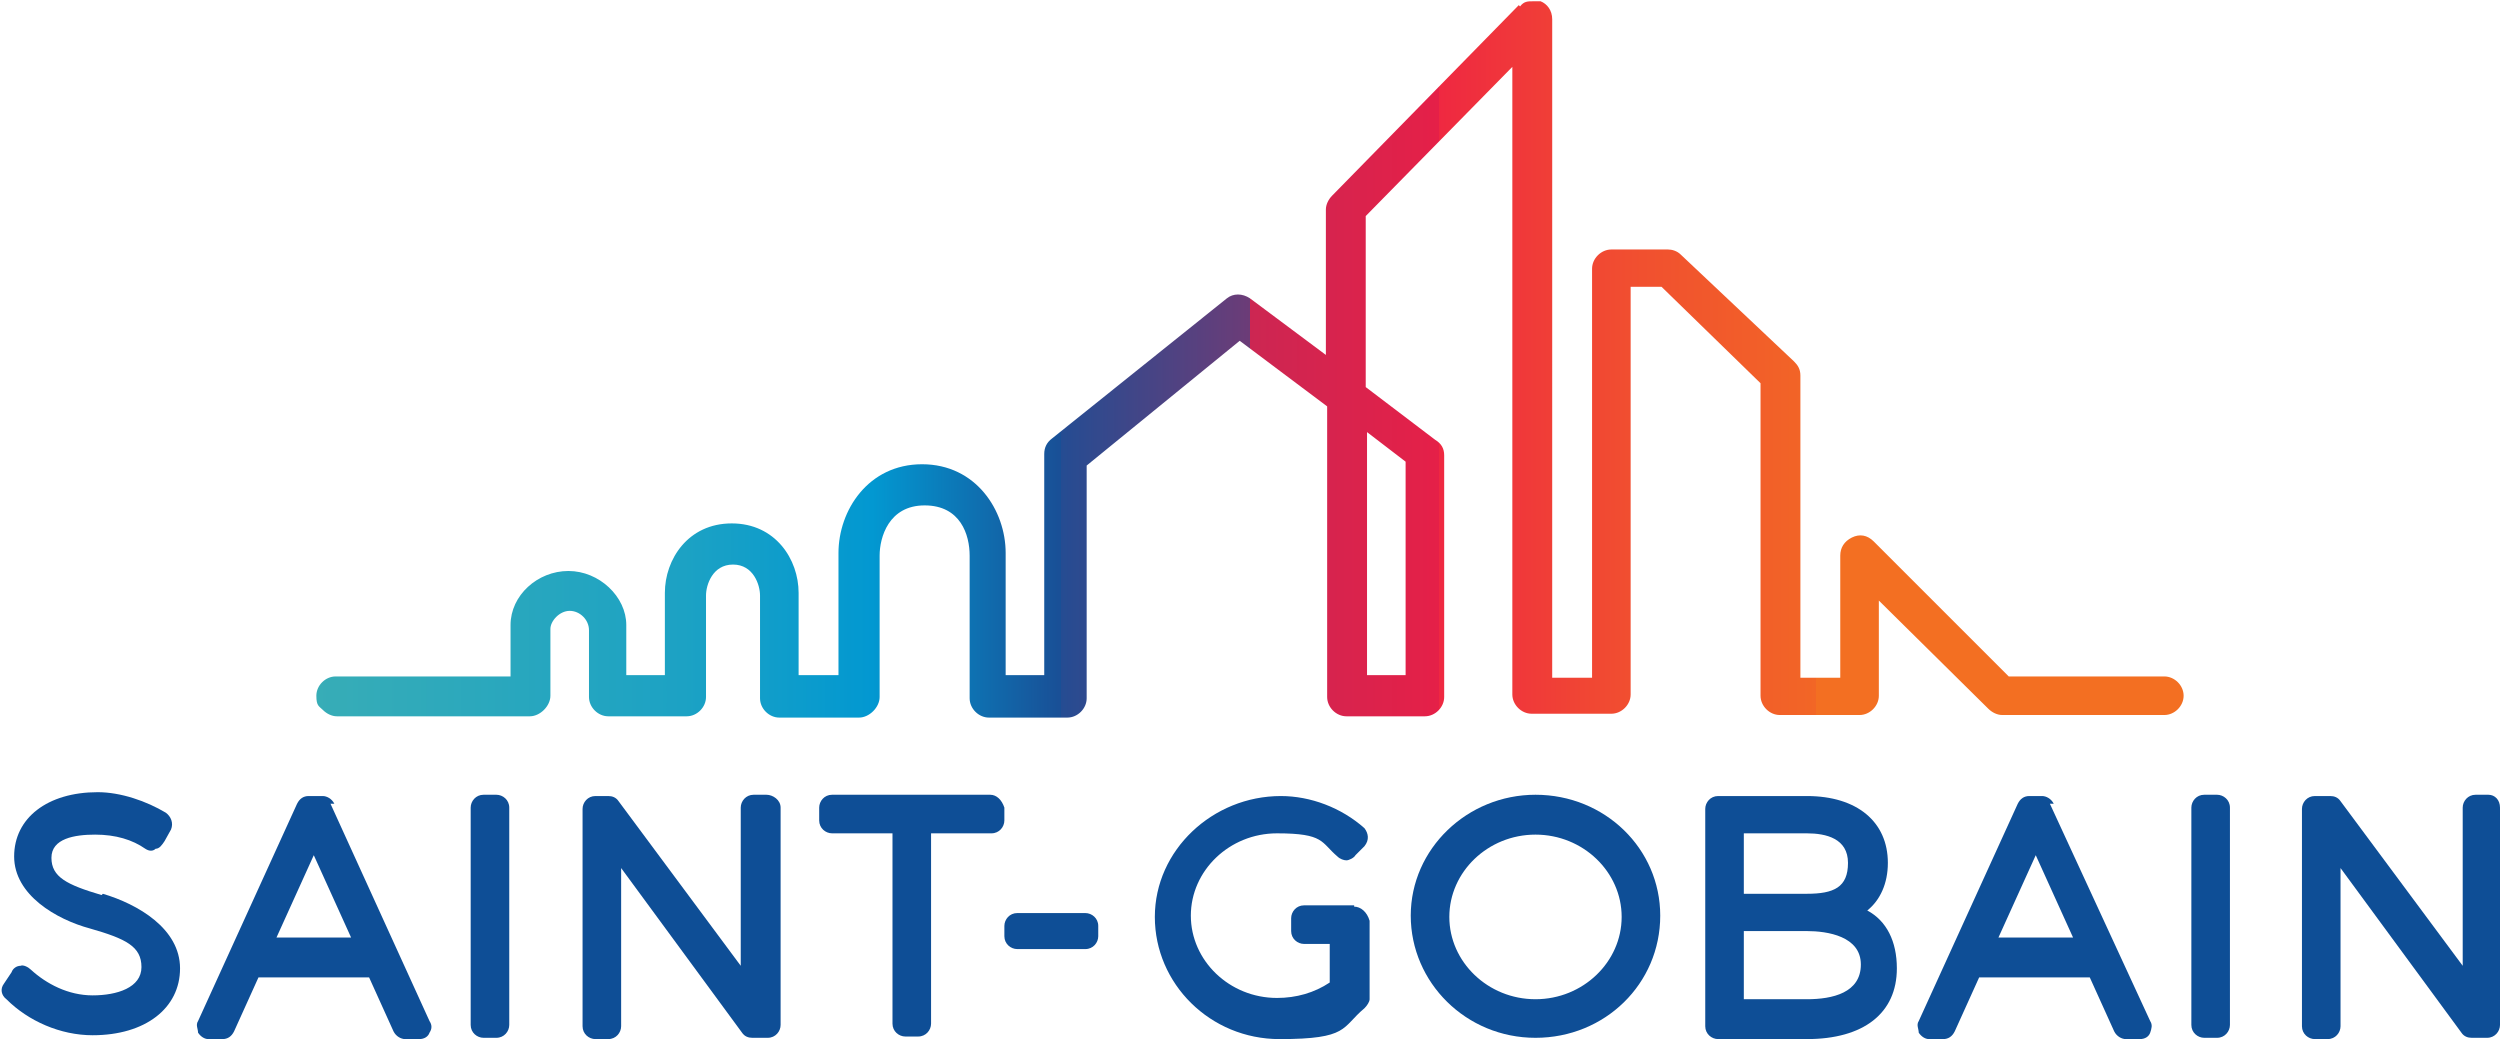
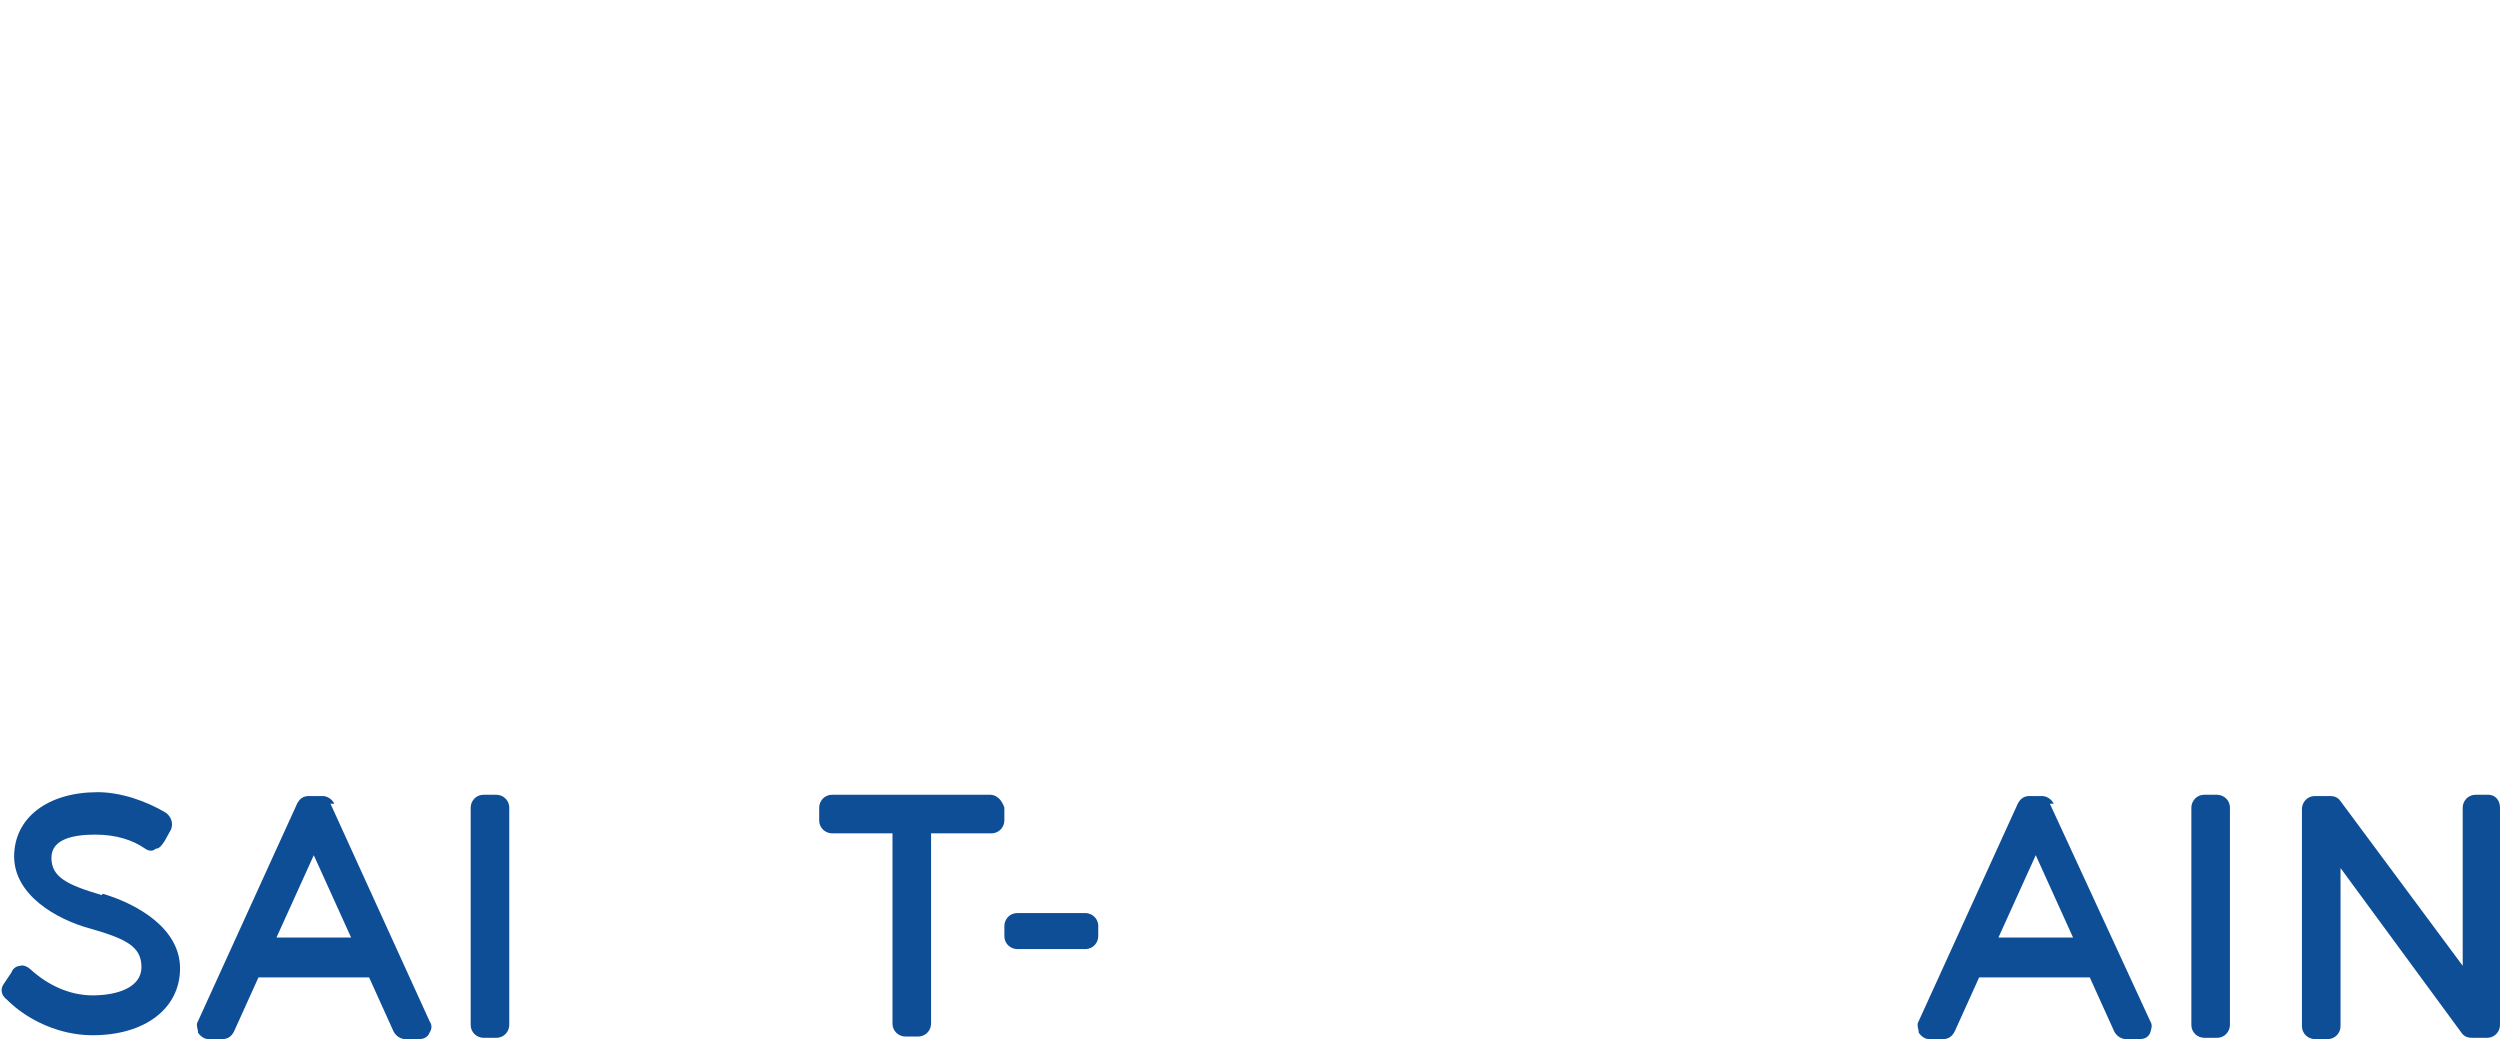
<svg xmlns="http://www.w3.org/2000/svg" width="194.4" height="80.8" version="1.1" viewBox="0 0 194.4 80.8">
  <defs>
    <style>
      .cls-1 {
        fill: none;
      }

      .cls-2 {
        fill: #0e4e96;
      }

      .cls-3 {
        fill: url(#linear-gradient);
      }

      .cls-4 {
        clip-path: url(#clippath);
      }
    </style>
    <clipPath id="clippath">
      <path class="cls-1" d="M106.3,33.6l3,2.3v16.6h-3v-18.9h0ZM118.1.4l-14.5,14.8c-.3.3-.5.7-.5,1.1v11.3l-5.9-4.4c-.6-.4-1.3-.4-1.8,0l-13.6,10.9c-.4.3-.6.7-.6,1.2v17.2h-3v-9.5c0-3.3-2.3-6.9-6.5-6.9s-6.5,3.6-6.5,6.9v9.5h-3.1v-6.4c0-2.6-1.8-5.4-5.2-5.4s-5.2,2.8-5.2,5.4v6.4h-3v-3.9c0-2.2-2.1-4.2-4.5-4.2s-4.5,1.9-4.5,4.2v4h-13.6c-.8,0-1.5.7-1.5,1.5s.2.8.5,1.1c.3.3.7.5,1.1.5h15c.4,0,.8-.2,1.1-.5s.5-.7.5-1.1v-5.2c0-.6.7-1.4,1.5-1.4s1.5.7,1.5,1.5v5.2c0,.8.7,1.5,1.5,1.5h6.1c.8,0,1.5-.7,1.5-1.5v-7.9c0-.8.5-2.4,2.1-2.4s2.1,1.6,2.1,2.4v8c0,.8.7,1.5,1.5,1.5h6.2c.4,0,.8-.2,1.1-.5s.5-.7.5-1.1v-11c0-1.4.7-3.9,3.5-3.9s3.5,2.3,3.5,3.9v11.1c0,.8.7,1.5,1.5,1.5h6.1c.8,0,1.5-.7,1.5-1.5v-18.1h0c0,0,11.9-9.7,11.9-9.7l6.8,5.1v22.6c0,.8.7,1.5,1.5,1.5h6.1c.8,0,1.5-.7,1.5-1.5v-18.8c0-.5-.2-.9-.7-1.2l-5.4-4.1v-13.3h0c0,0,11.4-11.6,11.4-11.6v48.8c0,.8.7,1.5,1.5,1.5h6.2c.8,0,1.5-.7,1.5-1.5v-31.7h2.4c0,0,7.7,7.5,7.7,7.5v24.3c0,.8.7,1.5,1.5,1.5h6.2c.8,0,1.5-.7,1.5-1.5v-7.4l8.5,8.4c.3.3.7.5,1.1.5h12.6c.8,0,1.5-.7,1.5-1.5s-.7-1.5-1.5-1.5h-12.1c0,0-10.5-10.5-10.5-10.5-.5-.5-1.1-.6-1.7-.3-.6.3-.9.8-.9,1.4v9.5h-3.1v-23.5c0-.5-.2-.8-.5-1.1l-8.8-8.3c-.3-.3-.7-.4-1-.4h-4.4c-.8,0-1.5.7-1.5,1.5v31.8h-3.1V1.5c0-.7-.4-1.2-.9-1.4-.2,0-.4,0-.6,0-.4,0-.7,0-1,.4h0Z" />
    </clipPath>
    <linearGradient id="linear-gradient" x1="23.8" y1="648.6" x2="170.6" y2="648.6" gradientTransform="translate(0 -620.8)" gradientUnits="userSpaceOnUse">
      <stop offset="0" stop-color="#43b1b1" />
      <stop offset="0" stop-color="#38adb6" />
      <stop offset=".2" stop-color="#1ca2c4" />
      <stop offset=".3" stop-color="#0298d1" />
      <stop offset=".4" stop-color="#194f96" />
      <stop offset=".4" stop-color="#254c92" />
      <stop offset=".5" stop-color="#6c3c77" />
      <stop offset=".5" stop-color="#a42f61" />
      <stop offset=".5" stop-color="#cc2652" />
      <stop offset=".6" stop-color="#e52048" />
      <stop offset=".6" stop-color="#ee1e45" />
      <stop offset=".6" stop-color="#ef2841" />
      <stop offset=".7" stop-color="#f14e30" />
      <stop offset=".8" stop-color="#f26626" />
      <stop offset=".8" stop-color="#f36f22" />
    </linearGradient>
  </defs>
  <g>
    <g id="Layer_1">
      <g>
        <path class="cls-2" d="M7.9,69.6c-2.7-.8-3.9-1.4-3.9-2.9s1.8-1.8,3.4-1.8,2.9.4,3.9,1.1c.3.2.6.2.8,0,.3,0,.5-.3.7-.6l.5-.9c.2-.5,0-1-.4-1.3-1.5-.9-3.5-1.6-5.3-1.6-3.9,0-6.5,2-6.5,5s3.3,4.9,5.9,5.6c2.8.8,4,1.4,4,3s-1.9,2.2-3.8,2.2-3.6-.9-4.8-2c-.2-.2-.6-.4-.8-.3-.3,0-.6.2-.7.5l-.6.9c-.3.4-.2.9.2,1.2,1.7,1.7,4.2,2.8,6.7,2.8,4.1,0,6.8-2.1,6.8-5.2s-3.3-5-6-5.8" />
        <path class="cls-2" d="M21.5,72.9l2.9-6.4,2.9,6.4M26,62.5c-.2-.4-.6-.6-.9-.6h-1.1c-.4,0-.7.2-.9.6l-7.7,16.9c-.2.3,0,.6,0,.9.2.3.5.5.8.5h1.1c.4,0,.7-.2.9-.6l1.9-4.2h8.6l1.9,4.2c.2.4.6.6.9.6h1.1c.4,0,.7-.2.8-.5.2-.3.2-.6,0-.9l-7.7-16.9h0Z" />
        <path class="cls-2" d="M38.6,61.8h-1c-.6,0-1,.5-1,1v16.9c0,.6.5,1,1,1h1c.6,0,1-.5,1-1v-16.9c0-.6-.5-1-1-1" />
-         <path class="cls-2" d="M59.6,61.8h-1c-.6,0-1,.5-1,1v12.3l-9.5-12.8c-.2-.3-.5-.4-.8-.4h-1c-.6,0-1,.5-1,1v16.9c0,.6.5,1,1,1h1c.6,0,1-.5,1-1v-12.3l9.4,12.8c.2.3.5.4.8.4h1.2c.6,0,1-.5,1-1v-16.9c0-.6-.6-1-1.1-1" />
        <path class="cls-2" d="M77,61.8h-12.3c-.6,0-1,.5-1,1v1c0,.6.5,1,1,1h4.7v14.8c0,.6.5,1,1,1h1c.6,0,1-.5,1-1v-14.8h4.7c.6,0,1-.5,1-1v-1c-.2-.6-.6-1-1.1-1" />
        <path class="cls-2" d="M84.4,71h-5.3c-.6,0-1,.5-1,1v.8c0,.6.5,1,1,1h5.3c.6,0,1-.5,1-1v-.8c0-.6-.5-1-1-1" />
-         <path class="cls-2" d="M105.3,70.4h-3.9c-.6,0-1,.5-1,1v1c0,.6.5,1,1,1h2v3c-1.2.8-2.6,1.2-4.1,1.2-3.7,0-6.7-2.9-6.7-6.4s3-6.4,6.7-6.4,3.4.7,4.7,1.8c.2.2.5.3.7.3s.6-.2.7-.4l.7-.7c.4-.5.3-1,0-1.4-1.8-1.6-4.2-2.5-6.5-2.5-5.3,0-9.8,4.2-9.8,9.4s4.3,9.5,9.7,9.5,4.8-.9,6.6-2.4c.2-.2.4-.5.4-.7v-6.1c-.2-.7-.7-1.1-1.2-1.1" />
-         <path class="cls-2" d="M119.4,77.7c-3.7,0-6.7-2.9-6.7-6.4s3-6.4,6.7-6.4,6.7,2.9,6.7,6.4-3,6.4-6.7,6.4M119.4,61.8c-5.3,0-9.7,4.2-9.7,9.4s4.3,9.5,9.7,9.5,9.7-4.2,9.7-9.5c0-5.2-4.3-9.4-9.7-9.4" />
-         <path class="cls-2" d="M135.6,72.4h4.9c1.6,0,4.2.4,4.2,2.6s-2.2,2.7-4.2,2.7h-4.9M140.5,69.5h-4.9v-4.7h4.9c1.5,0,3.2.4,3.2,2.3s-1.1,2.4-3.2,2.4M145.2,70.8c1-.8,1.6-2.1,1.6-3.7,0-3.2-2.4-5.2-6.3-5.2h-6.9c-.6,0-1,.5-1,1v16.9c0,.6.5,1,1,1h6.9c4.4,0,7-2,7-5.5,0-2.1-.8-3.7-2.3-4.5" />
        <path class="cls-2" d="M155.4,72.9l2.9-6.4,2.9,6.4M159.7,62.5c-.2-.4-.6-.6-.9-.6h-1c-.4,0-.7.2-.9.6l-7.7,16.9c-.2.3,0,.6,0,.9.2.3.5.5.8.5h1.1c.4,0,.7-.2.9-.6l1.9-4.2h8.6l1.9,4.2c.2.4.6.6.9.6h1.1c.4,0,.7-.2.8-.5s.2-.6,0-.9l-7.8-16.9h0Z" />
        <path class="cls-2" d="M172.4,61.8h-1c-.6,0-1,.5-1,1v16.9c0,.6.5,1,1,1h1c.6,0,1-.5,1-1v-16.9c0-.6-.5-1-1-1" />
        <path class="cls-2" d="M193.5,61.8h-1c-.6,0-1,.5-1,1v12.3l-9.5-12.8c-.2-.3-.5-.4-.8-.4h-1.2c-.6,0-1,.5-1,1v16.9c0,.6.5,1,1,1h1c.6,0,1-.5,1-1v-12.3l9.4,12.8c.2.3.5.4.8.4h1.2c.6,0,1-.5,1-1v-16.9c0-.6-.4-1-.9-1" />
        <g class="cls-4">
-           <rect class="cls-3" x="23.8" y="-1.2" width="146.8" height="58.2" />
-         </g>
+           </g>
      </g>
    </g>
  </g>
</svg>